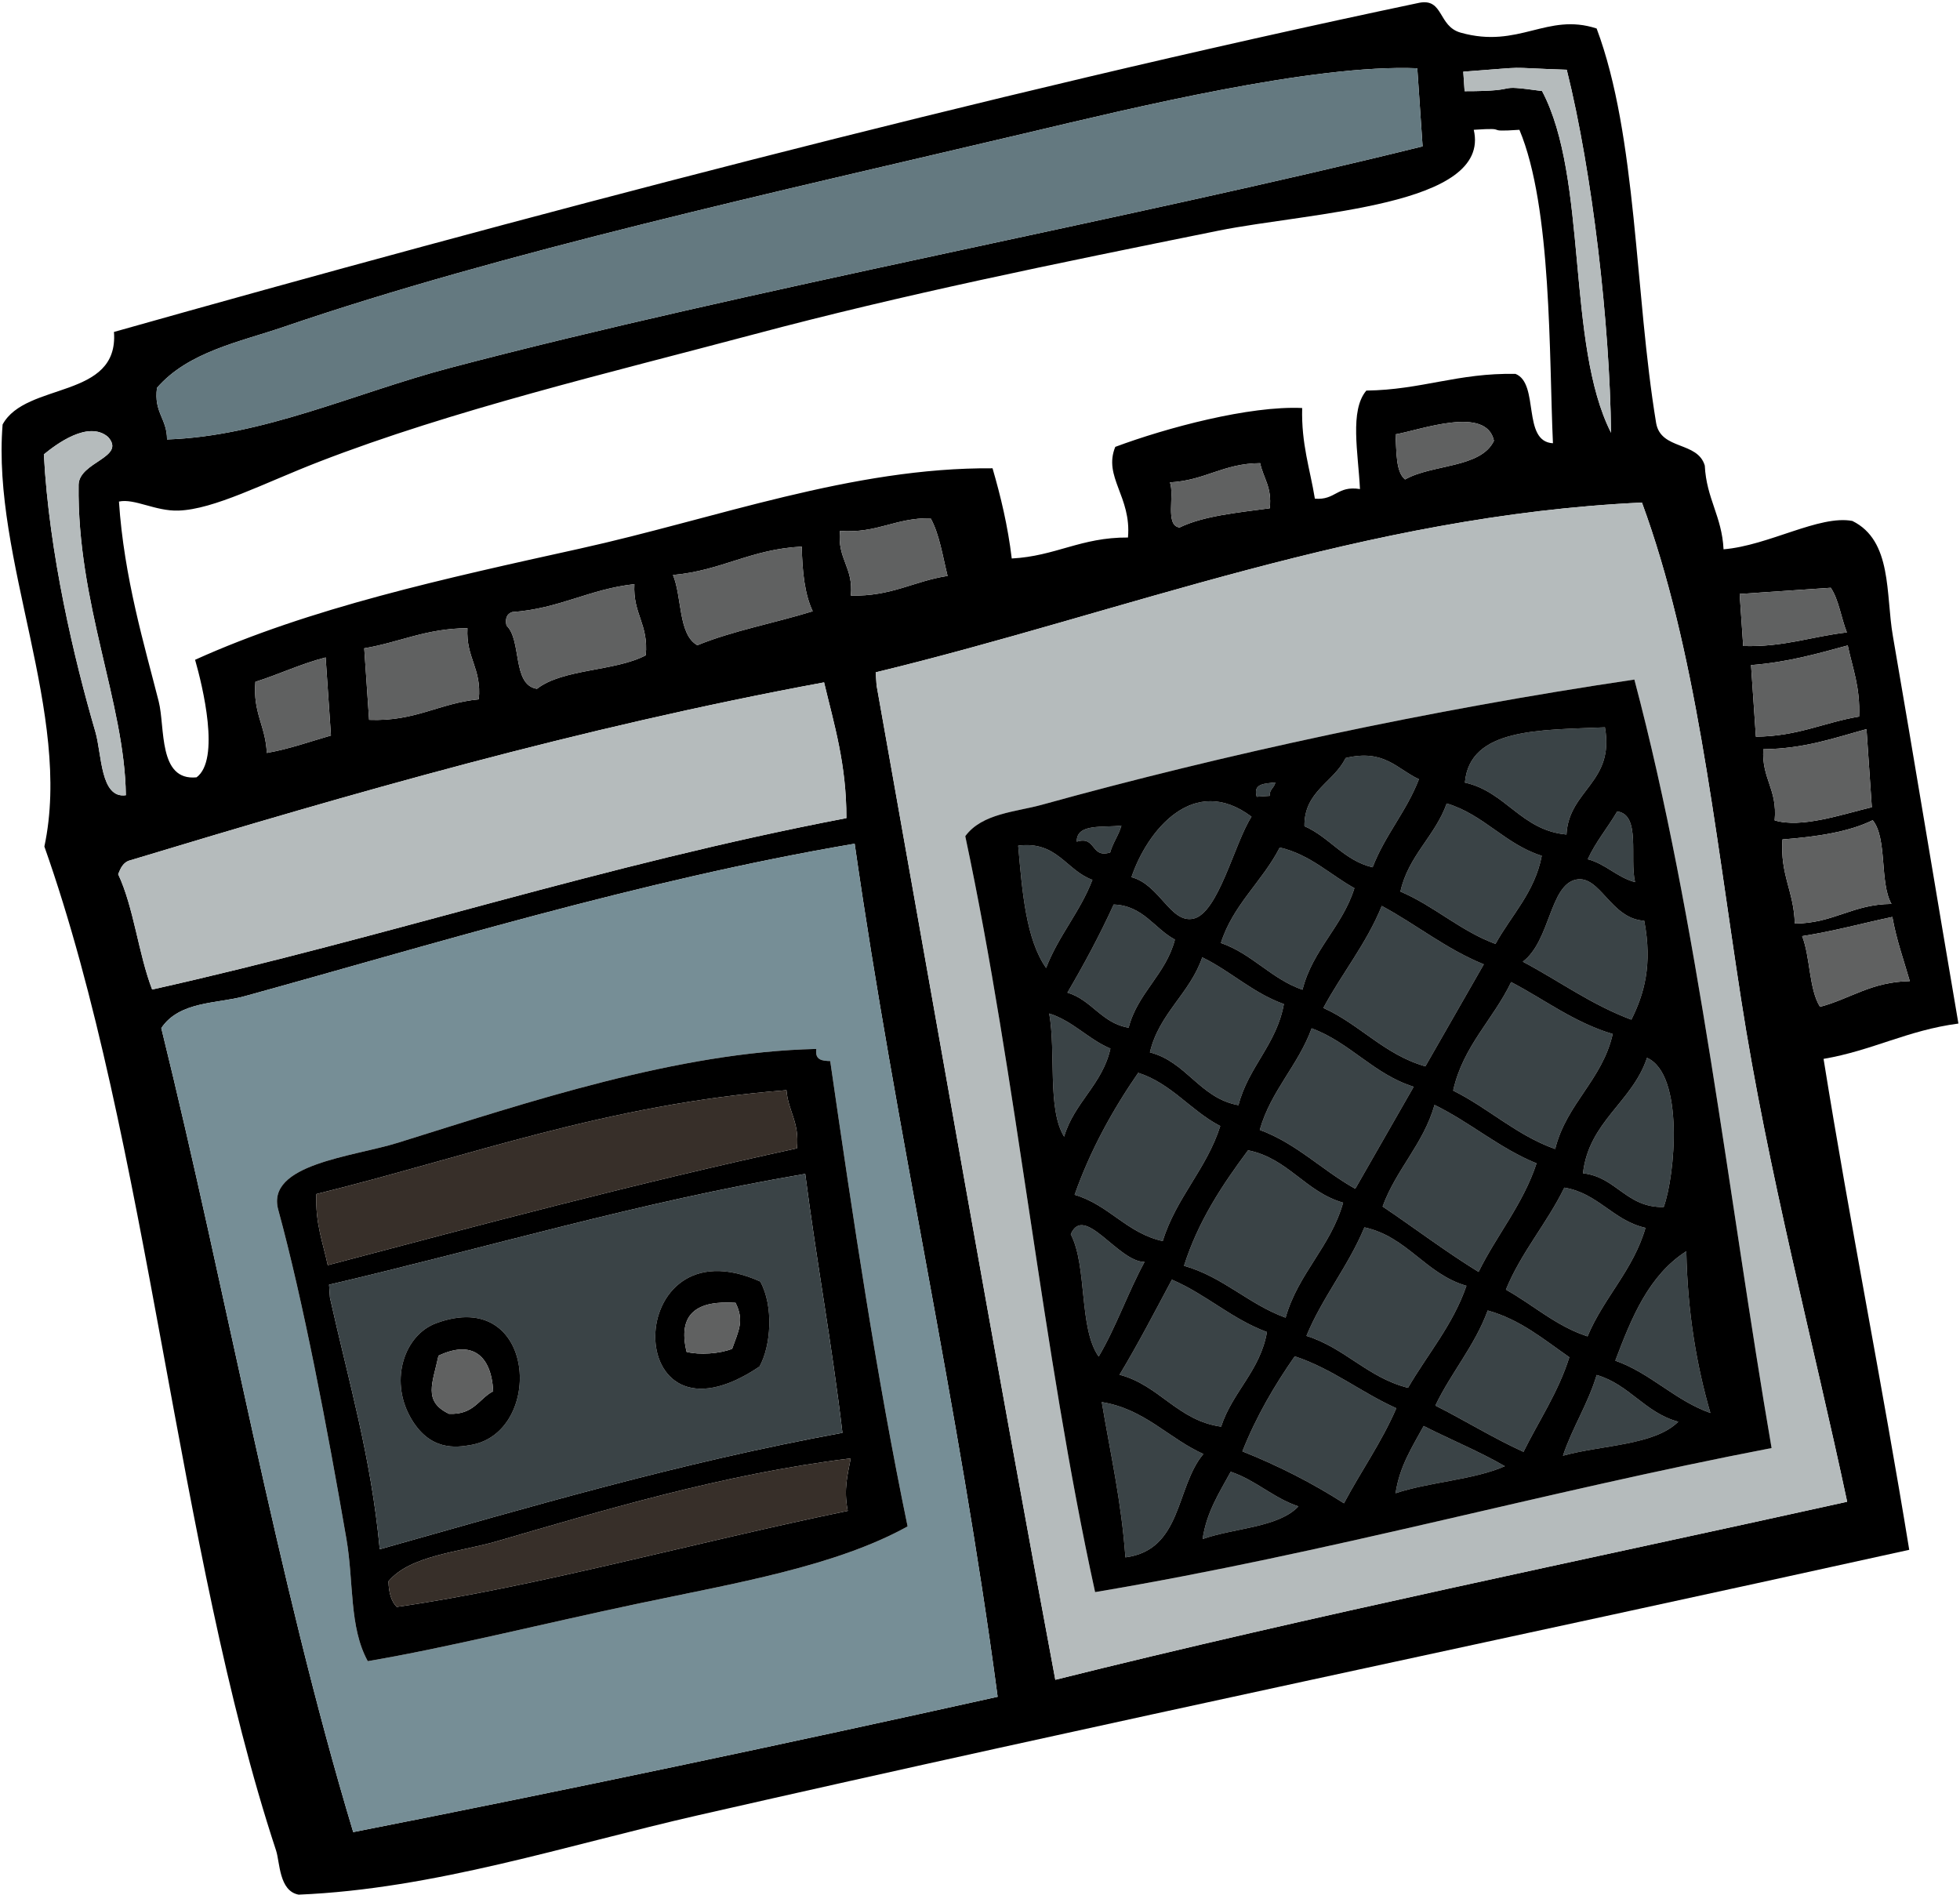
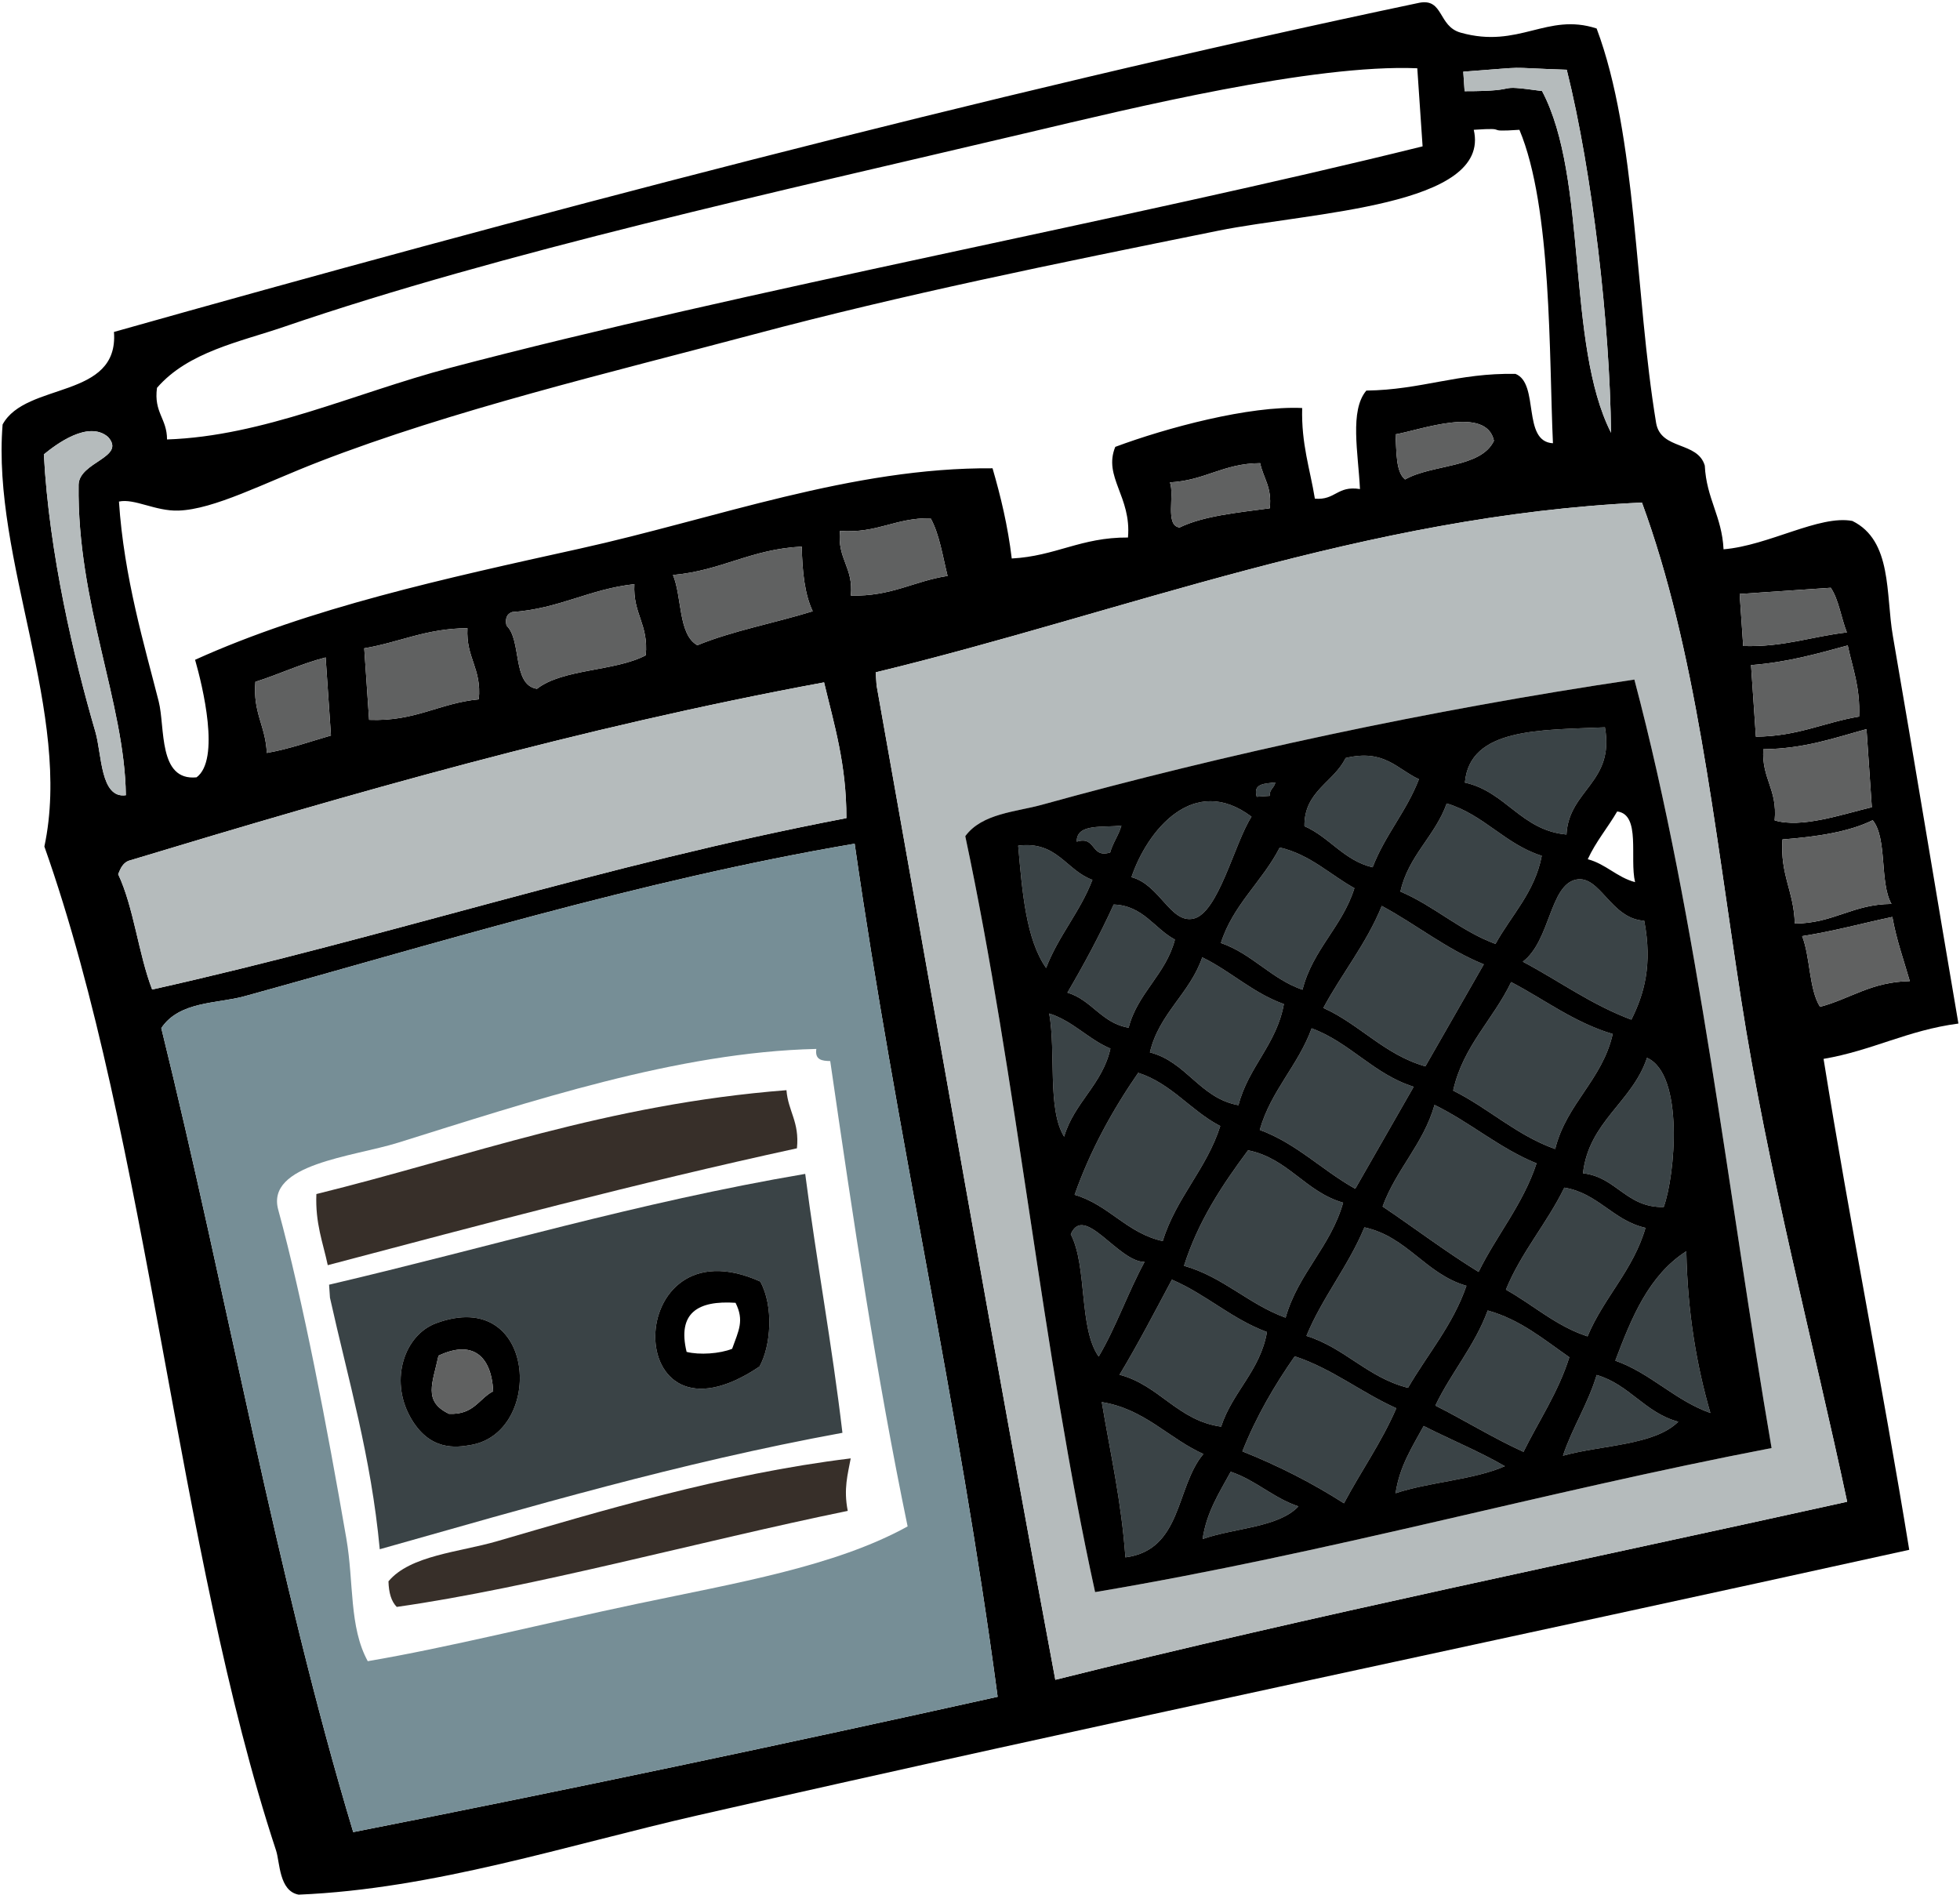
<svg xmlns="http://www.w3.org/2000/svg" version="1.1" x="0" y="0" width="515" height="498" viewBox="0, 0, 515, 498">
  <g id="Layer_1">
    <path d="M0.685,111.533 C6.81,100.258 31.275,104.995 29.944,87.217 C133.825,57.888 259.095,24.655 372.946,0.727 C379.338,-0.486 377.828,6.899 383.785,8.576 C399.131,12.903 406.445,3.217 419.523,7.487 C430.158,35.842 429.526,77.104 435.162,111.183 C436.434,118.326 446.062,115.894 447.942,122.337 C448.374,131.055 452.44,135.609 452.871,144.327 C464.691,143.36 478.038,135.233 486.714,136.875 C497.243,142.047 495.46,156.131 497.354,167.064 C502.702,197.934 509.184,237.393 514.585,268.935 C501.225,270.677 491.998,276.025 479.15,278.215 C486.147,321.793 494.58,363.726 501.661,407.206 C395.629,430.626 288.703,452.958 183.533,476.926 C149.052,484.784 114.044,496.334 78.475,497.809 C73.302,496.868 73.56,489.303 72.533,486.19 C46.532,407.368 38.948,299.567 11.661,222.418 C19.092,187.57 -2.197,147.073 0.685,111.533 z M25.07,192.31 C26.782,198.165 26.34,209.891 33.07,208.94 C32.773,184.705 20.221,158.564 20.653,127.349 C20.827,121.298 33.234,120.206 28.387,114.802 C23.188,110.372 14.741,116.75 11.525,119.384 C12.886,145.375 19.519,173.31 25.07,192.31 z M34.233,226.035 C32.339,226.525 31.702,228.112 31.045,229.686 C35.179,238.462 36.363,250.62 39.978,259.992 C102.089,246.119 158.395,227.185 222.393,214.957 C222.421,200.797 219.175,190.388 216.531,179.29 C151.686,191.312 92.619,208.375 34.233,226.035 z M41.701,184.309 C43.428,191.129 41.517,205.24 51.644,204.242 C57.95,199.612 53.245,180.278 51.259,173.356 C81.418,159.715 116.957,151.973 152.318,144.157 C188.066,136.255 223.911,122.759 260.794,123.042 C262.938,130.414 264.802,138.102 265.841,146.742 C277.42,146.125 284.001,141.15 296.38,141.23 C297.341,130.479 289.817,125.326 293.042,117.413 C306.509,112.394 328.276,106.563 342.152,107.204 C341.903,116.703 344.23,123.254 345.489,131.021 C350.942,131.49 351.317,127.529 357.339,128.498 C356.879,118.982 354.57,107.858 359.015,102.623 C373.542,102.437 383.121,97.931 398.216,98.24 C404.567,100.789 399.848,116.027 408.043,116.462 C407,93.594 407.797,54.466 399.233,34.104 C388.976,34.801 397.494,33.406 387.239,34.104 C391.907,54.248 344.303,55.721 320.094,60.617 C276.662,69.405 237.38,77.377 198.29,87.792 C159.881,98.024 118.946,107.721 83.787,121.338 C69.265,126.964 56.282,133.843 46.877,134.154 C40.831,134.353 35.353,130.906 31.258,131.781 C32.557,151.682 38.018,169.774 41.701,184.309 z M92.813,481.377 C149.958,470.14 206.311,458.21 262.135,445.819 C251.839,368.555 235.538,298.172 224.566,221.678 C167.879,231.296 111.799,248.685 64.143,261.783 C57.058,263.731 47.103,263.029 42.384,270.133 C59.617,340.064 72.717,414.728 92.813,481.377 z M43.888,115.465 C69.191,114.61 93.26,103.252 118.176,96.674 C195.351,76.302 296.549,57.62 373.794,38.453 C373.329,31.614 372.865,24.775 372.4,17.938 C345.069,16.791 297.341,28.413 270.251,34.812 C204.494,50.345 132.048,66.194 74.507,85.905 C63.082,89.817 49.428,92.438 41.249,101.905 C40.373,108.438 43.89,109.935 43.888,115.465 z M70.098,197.835 C76.217,196.745 81.411,194.842 86.96,193.254 C86.495,186.415 86.029,179.578 85.565,172.74 C78.931,174.455 73.419,177.148 67.11,179.147 C66.398,187.332 69.832,190.769 70.098,197.835 z M125.813,183.741 C126.58,175.496 122.393,172.922 122.825,165.054 C111.85,165.126 104.989,168.786 95.706,170.333 C96.133,176.6 96.558,182.87 96.986,189.138 C109.187,189.601 115.314,184.764 125.813,183.741 z M134.56,160.821 C133.252,161.29 132.67,162.389 133.082,164.356 C137.185,168.253 134.484,179.948 141.084,180.985 C147.882,175.663 161.648,176.421 169.68,172.172 C170.444,163.925 166.258,161.353 166.691,153.483 C154.697,154.809 147.052,159.929 134.56,160.821 z M183.238,169.532 C192.416,165.749 203.577,163.699 213.545,160.602 C211.468,156.225 210.786,150.251 210.672,143.623 C197.284,144.269 189.644,149.93 176.831,151.077 C179.248,156.905 178.18,166.732 183.238,169.532 z M223.569,156.485 C234.302,156.738 240.089,152.679 248.98,151.323 C247.674,146.063 246.824,140.278 244.514,136.17 C235.142,136.033 230.674,140.174 220.698,139.507 C220.005,147.055 224.259,148.939 223.569,156.485 z M277.288,441.354 C345.103,424.42 415.787,409.988 485.347,394.576 C476.522,353.089 464.461,307.604 457.475,262.515 C450.309,216.26 445.556,170.479 431.429,132.047 C358.485,135.434 295.047,160.943 230.092,176.65 C230.169,177.79 230.247,178.931 230.324,180.07 C245.884,267.273 261.094,354.876 277.288,441.354 z M333.639,133.545 C334.253,127.928 331.934,125.67 331.115,121.695 C321.355,121.752 316.685,126.254 307.415,126.741 C308.672,130.213 306.065,138.114 309.939,138.591 C316.255,135.526 325.141,134.703 333.639,133.545 z M369.19,125.975 C376.239,121.942 389.155,123.028 392.54,115.8 C390.542,106.513 373.401,112.934 366.666,114.125 C366.992,118.665 366.685,123.932 369.19,125.975 z M405.184,23.919 C417.323,46.864 411.472,90.419 423.312,113.706 C422.977,85.142 418.469,45.612 411.674,18.325 C393.648,17.716 403.45,17.446 384.481,18.833 C384.599,20.544 384.716,22.253 384.831,23.962 C401.246,23.981 391.339,22.016 405.184,23.919 z M485.269,166.167 C483.767,162.362 483.153,157.54 481.038,154.434 C473.06,154.976 465.083,155.518 457.106,156.062 C457.416,160.618 457.724,165.18 458.035,169.738 C468.823,170.041 476.029,167.216 485.269,166.167 z M488.492,188.274 C488.81,180.542 486.754,175.524 485.504,169.587 C477.537,171.749 469.694,174.015 460.094,174.749 C460.519,181.016 460.947,187.287 461.372,193.554 C472.345,193.481 479.209,189.822 488.492,188.274 z M466.302,215.545 C473.357,217.677 483.884,213.986 491.829,212.092 C491.363,205.253 490.898,198.416 490.434,191.577 C482.003,193.87 474.216,196.723 463.312,196.856 C462.881,204.724 467.067,207.296 466.302,215.545 z M471.582,242.664 C481.925,242.577 486.648,237.587 496.991,237.502 C493.814,231.928 495.955,220.262 492.06,215.51 C485.778,218.604 477.389,219.859 468.359,220.557 C467.686,229.925 471.411,234.259 471.582,242.664 z M478.222,264.539 C486.231,262.417 491.595,257.983 501.805,257.782 C500.215,252.231 498.315,247.041 497.224,240.92 C489.315,242.596 481.859,244.665 473.523,245.967 C475.695,251.461 475.294,259.907 478.222,264.539" fill="#000000" />
    <path d="M11.525,119.384 C14.741,116.75 23.188,110.372 28.387,114.802 C33.234,120.206 20.827,121.298 20.653,127.349 C20.221,158.564 32.773,184.705 33.07,208.94 C26.34,209.891 26.782,198.165 25.07,192.31 C19.519,173.31 12.886,145.375 11.525,119.384" fill="#B5BBBC" />
    <path d="M216.531,179.29 C219.175,190.388 222.421,200.797 222.393,214.957 C158.395,227.185 102.089,246.119 39.978,259.992 C36.363,250.62 35.179,238.462 31.045,229.686 C31.702,228.112 32.339,226.525 34.233,226.035 C92.619,208.375 151.686,191.312 216.531,179.29" fill="#B5BBBC" />
    <path d="M42.384,270.133 C47.103,263.029 57.058,263.731 64.143,261.783 C111.799,248.685 167.879,231.296 224.566,221.678 C235.538,298.172 251.839,368.555 262.135,445.819 C206.311,458.21 149.958,470.14 92.813,481.377 C72.717,414.728 59.617,340.064 42.384,270.133 z M104.541,300.253 C92.741,303.935 69.829,305.84 73.106,317.848 C79.667,341.879 85.939,374.94 91.002,404.217 C93.001,415.773 91.698,427.482 96.629,436.466 C117.477,432.94 142.817,426.575 167.731,421.326 C193.327,415.934 219.386,411.602 238.481,401.058 C230.344,361.86 224.178,320.401 218.146,278.788 C216.048,278.736 214.064,278.554 214.495,275.603 C177.979,276.423 138.856,289.548 104.541,300.253" fill="#768E96" />
-     <path d="M41.249,101.905 C49.428,92.438 63.082,89.817 74.507,85.905 C132.048,66.194 204.494,50.345 270.251,34.812 C297.341,28.413 345.069,16.791 372.4,17.938 C372.865,24.775 373.329,31.614 373.794,38.453 C296.549,57.62 195.351,76.302 118.176,96.674 C93.26,103.252 69.191,114.61 43.888,115.465 C43.89,109.935 40.373,108.438 41.249,101.905" fill="#647980" />
-     <path d="M214.495,275.603 C214.064,278.554 216.048,278.736 218.146,278.788 C224.178,320.401 230.344,361.86 238.481,401.058 C219.386,411.602 193.327,415.934 167.731,421.326 C142.817,426.575 117.477,432.94 96.629,436.466 C91.698,427.482 93.001,415.773 91.002,404.217 C85.939,374.94 79.667,341.879 73.106,317.848 C69.829,305.84 92.741,303.935 104.541,300.253 C138.856,289.548 177.979,276.423 214.495,275.603 z M86.12,332.419 C126.66,321.699 167.118,310.91 209.4,301.711 C210.109,294.755 207.099,292.063 206.646,286.44 C159.289,290.14 123.352,303.804 83.131,313.731 C82.814,321.464 84.868,326.481 86.12,332.419 z M86.468,337.547 C86.545,338.686 86.624,339.828 86.7,340.968 C91.488,362.508 97.505,382.639 99.782,407.055 C139.246,395.933 178.213,384.377 221.354,376.463 C218.61,353.194 214.54,331.444 211.575,308.433 C167.364,315.948 128.122,327.801 86.468,337.547 z M104.248,422.208 C140.163,417.1 183.953,404.932 222.75,396.977 C221.602,391.15 222.773,387.348 223.529,383.185 C189.958,387.275 157.338,397.181 130.552,404.964 C120.703,407.825 107.785,408.64 102.073,415.486 C102.147,418.474 102.816,420.776 104.248,422.208" fill="#000000" />
    <path d="M67.11,179.147 C73.419,177.148 78.931,174.455 85.565,172.74 C86.029,179.578 86.495,186.415 86.96,193.254 C81.411,194.842 76.217,196.745 70.098,197.835 C69.832,190.769 66.398,187.332 67.11,179.147" fill="#606161" />
    <path d="M83.131,313.731 C123.352,303.804 159.289,290.14 206.646,286.44 C207.099,292.063 210.109,294.755 209.4,301.711 C167.118,310.91 126.66,321.699 86.12,332.419 C84.868,326.481 82.814,321.464 83.131,313.731" fill="#372F29" />
    <path d="M211.575,308.433 C214.54,331.444 218.61,353.194 221.354,376.463 C178.213,384.377 139.246,395.933 99.782,407.055 C97.505,382.639 91.488,362.508 86.7,340.968 C86.624,339.828 86.545,338.686 86.468,337.547 C128.122,327.801 167.364,315.948 211.575,308.433 z M123.682,379.67 C143.111,376.399 141.017,337.95 114.634,347.653 C106.288,350.725 102.376,362.407 107.713,372.169 C112.815,381.499 120.067,380.277 123.682,379.67 z M199.561,359.052 C202.578,353.654 203.333,343.199 199.759,336.714 C163.305,320.256 162.726,383.896 199.561,359.052" fill="#3A4346" />
    <path d="M102.073,415.486 C107.785,408.64 120.703,407.825 130.552,404.964 C157.338,397.181 189.958,387.275 223.529,383.185 C222.773,387.348 221.602,391.15 222.75,396.977 C183.953,404.932 140.163,417.1 104.248,422.208 C102.816,420.776 102.147,418.474 102.073,415.486" fill="#372F29" />
    <path d="M107.713,372.169 C102.376,362.407 106.288,350.725 114.634,347.653 C141.017,337.95 143.111,376.399 123.682,379.67 C120.067,380.277 112.815,381.499 107.713,372.169 z M117.971,371.471 C124.476,371.787 125.766,367.553 129.588,365.527 C129.058,355.749 123.769,352.145 115.215,356.201 C113.706,363.362 111.072,368.168 117.971,371.471" fill="#000000" />
    <path d="M96.986,189.138 C96.558,182.87 96.133,176.6 95.706,170.333 C104.989,168.786 111.85,165.126 122.825,165.054 C122.393,172.922 126.58,175.496 125.813,183.741 C115.314,184.764 109.187,189.601 96.986,189.138" fill="#606161" />
    <path d="M115.215,356.201 C123.769,352.145 129.058,355.749 129.588,365.527 C125.766,367.553 124.476,371.787 117.971,371.471 C111.072,368.168 113.706,363.362 115.215,356.201" fill="#606161" />
    <path d="M166.691,153.483 C166.258,161.353 170.444,163.925 169.68,172.172 C161.648,176.421 147.882,175.663 141.084,180.985 C134.484,179.948 137.185,168.253 133.082,164.356 C132.67,162.389 133.252,161.29 134.56,160.821 C147.052,159.929 154.697,154.809 166.691,153.483" fill="#606161" />
    <path d="M199.759,336.714 C203.333,343.199 202.578,353.654 199.561,359.052 C162.726,383.896 163.305,320.256 199.759,336.714 z M192.375,354.389 C194.103,349.545 195.602,346.994 193.27,342.306 C183.29,341.639 177.946,345.014 180.409,355.203 C183.782,356.057 189.146,355.692 192.375,354.389" fill="#000000" />
-     <path d="M180.409,355.203 C177.946,345.014 183.29,341.639 193.27,342.306 C195.602,346.994 194.103,349.545 192.375,354.389 C189.146,355.692 183.782,356.057 180.409,355.203" fill="#606161" />
    <path d="M176.831,151.077 C189.644,149.93 197.284,144.269 210.672,143.623 C210.786,150.251 211.468,156.225 213.545,160.602 C203.577,163.699 192.416,165.749 183.238,169.532 C178.18,166.732 179.248,156.905 176.831,151.077" fill="#606161" />
    <path d="M220.698,139.507 C230.674,140.174 235.142,136.033 244.514,136.17 C246.824,140.278 247.674,146.063 248.98,151.323 C240.089,152.679 234.302,156.738 223.569,156.485 C224.259,148.939 220.005,147.055 220.698,139.507" fill="#606161" />
    <path d="M230.324,180.07 C230.247,178.931 230.169,177.79 230.092,176.65 C295.047,160.943 358.485,135.434 431.429,132.047 C445.556,170.479 450.309,216.26 457.475,262.515 C464.461,307.604 476.522,353.089 485.347,394.576 C415.787,409.988 345.103,424.42 277.288,441.354 C261.094,354.876 245.884,267.273 230.324,180.07 z M287.743,418.317 C349.544,407.927 405.095,392.081 465.495,380.469 C454.203,314.904 446.326,242.228 429.44,178.551 C375.398,186.563 321.815,198.148 273.677,211.469 C266.996,213.32 258.012,213.695 253.628,219.702 C267.2,283.387 273.838,355.017 287.743,418.317" fill="#B5BBBC" />
    <path d="M267.536,222.191 C277.783,220.892 280.1,228.679 287.038,231.17 C283.814,239.612 278.098,245.88 274.874,254.323 C269.614,246.839 268.607,234.478 267.536,222.191" fill="#3A4346" />
    <path d="M279.605,298.653 C275.14,291.487 277.506,276.489 275.689,266.289 C281.983,268.29 285.893,273.025 291.771,275.5 C289.689,284.94 282.225,289.68 279.605,298.653" fill="#3A4346" />
    <path d="M281.351,324.295 C284.861,316.121 293.814,331.57 300.734,331.564 C296.384,339.561 293.284,348.647 288.686,356.427 C283.398,348.976 285.75,332.767 281.351,324.295" fill="#3A4346" />
    <path d="M282.361,313.922 C286.553,302.035 292.391,291.587 299.074,281.872 C307.862,284.702 312.877,291.852 320.633,295.862 C317.035,307.194 309.021,314.675 305.515,326.087 C296.075,324.005 291.334,316.539 282.361,313.922" fill="#3A4346" />
    <path d="M280.468,260.813 C284.833,253.364 288.961,245.711 292.632,237.659 C300.42,237.951 303.232,243.938 308.716,246.869 C306.34,256.052 298.927,260.839 296.551,270.022 C289.503,268.886 286.855,262.705 280.468,260.813" fill="#3A4346" />
    <path d="M289.5,368.394 C300.784,370.206 306.962,377.87 316.189,382.034 C308.883,390.667 310.685,407.249 295.709,409.189 C294.658,394.424 291.738,381.799 289.5,368.394" fill="#3A4346" />
    <path d="M282.922,221.146 C282.828,216.24 289.84,217.535 294.656,216.913 C293.937,219.502 292.42,221.394 291.702,223.983 C286.526,225.613 288.098,219.516 282.922,221.146" fill="#3A4346" />
    <path d="M294.165,361.207 C299.034,353.129 303.428,344.635 307.923,336.227 C316.908,340.057 323.584,346.534 332.901,349.986 C331.114,360.22 323.839,365.663 320.854,374.848 C309.395,373.24 304.643,363.943 294.165,361.207" fill="#3A4346" />
    <path d="M297.296,230.473 C301.4,218.281 313.606,203.103 328.845,214.588 C324.404,221.345 320.136,240.079 313.494,241.393 C307.497,242.581 304.743,232.425 297.296,230.473" fill="#3A4346" />
    <path d="M302.143,276.513 C304.539,266.274 312.664,261.038 315.9,251.532 C323.419,255.205 329.18,260.888 337.346,263.815 C335.425,274.467 327.993,280.311 325.413,290.386 C315.231,288.54 311.794,278.966 302.143,276.513" fill="#3A4346" />
    <path d="M315.991,404.374 C317.05,397.258 320.412,392.153 323.377,386.698 C330.01,388.922 334.534,393.568 341.167,395.794 C335.899,401.381 324.294,401.435 315.991,404.374" fill="#3A4346" />
    <path d="M311.108,332.576 C314.84,320.823 321.168,311.337 327.936,302.236 C338.436,304.329 343.038,313.185 352.915,315.994 C349.641,327.608 341.073,334.603 337.797,346.218 C328.032,342.669 321.417,335.504 311.108,332.576" fill="#3A4346" />
    <path d="M309.939,138.591 C306.065,138.114 308.672,130.213 307.415,126.741 C316.685,126.254 321.355,121.752 331.115,121.695 C331.934,125.67 334.253,127.928 333.639,133.545 C325.141,134.703 316.255,135.526 309.939,138.591" fill="#606161" />
    <path d="M326.445,381.337 C330.075,372.178 334.864,364.026 340.203,356.358 C350.173,359.676 357.648,365.853 366.892,370 C363.033,378.962 357.599,386.548 353.135,394.979 C344.878,389.698 335.986,385.144 326.445,381.337" fill="#3A4346" />
    <path d="M320.797,247.766 C323.989,237.686 331.725,231.572 336.265,222.67 C344.279,224.544 349.386,229.748 355.882,233.357 C352.729,243.471 344.89,249.493 342.241,260.046 C334.002,257.201 329.036,250.608 320.797,247.766" fill="#3A4346" />
    <path d="M331.007,296.875 C333.935,286.565 341.097,279.955 344.647,270.186 C354.781,273.935 360.935,282.235 371.453,285.538 C366.347,294.482 361.208,303.399 356.103,312.343 C347.443,307.522 340.738,300.466 331.007,296.875" fill="#3A4346" />
    <path d="M330.207,209.342 C329.159,205.75 332.428,205.921 335.103,205.576 C334.872,206.983 333.504,207.395 333.626,209.11 C332.486,209.189 331.347,209.266 330.207,209.342" fill="#3A4346" />
    <path d="M343.273,350.997 C347.514,340.76 354.269,332.72 358.509,322.482 C369.78,324.924 374.593,334.763 385.315,337.835 C381.768,348.139 375.128,355.744 369.963,364.64 C359.409,361.99 353.387,354.151 343.273,350.997" fill="#3A4346" />
    <path d="M353.56,199.168 C363.738,196.716 367.086,202.094 372.827,204.728 C369.603,213.169 363.887,219.438 360.662,227.881 C353.107,226.097 349.35,219.961 342.753,217.076 C342.621,207.848 350.466,205.581 353.56,199.168" fill="#3A4346" />
    <path d="M347.72,264.826 C352.626,255.707 359.058,247.92 363.07,238.021 C372.19,242.927 379.977,249.358 389.874,253.371 C384.77,262.316 379.629,271.231 374.523,280.177 C363.779,277.134 357.334,269.164 347.72,264.826" fill="#3A4346" />
    <path d="M366.694,392.34 C367.752,385.224 371.115,380.118 374.079,374.664 C381.121,378.263 388.643,381.316 395.406,385.235 C387.246,388.833 375.568,389.363 366.694,392.34" fill="#3A4346" />
    <path d="M363.288,317.006 C366.839,307.239 374.002,300.626 376.93,290.317 C386.339,294.892 393.862,301.627 403.734,305.67 C400.158,316.484 393.302,324.437 388.501,334.184 C379.776,328.822 371.734,322.684 363.288,317.006" fill="#3A4346" />
    <path d="M377.149,369.303 C381.312,360.606 387.477,353.657 390.907,344.324 C399.531,346.727 405.675,351.971 412.352,356.604 C409.437,365.853 404.373,373.229 400.303,381.468 C392.25,377.796 384.967,373.243 377.149,369.303" fill="#3A4346" />
    <path d="M367.966,234.252 C370.048,224.814 377.087,219.7 380.131,211.1 C389.906,214.024 395.444,221.805 405.109,224.859 C403.251,234.494 397.138,240.414 392.945,248.012 C383.628,244.56 376.952,238.083 367.966,234.252" fill="#3A4346" />
    <path d="M366.666,114.125 C373.401,112.934 390.542,106.513 392.54,115.8 C389.155,123.028 376.239,121.942 369.19,125.975 C366.685,123.932 366.992,118.665 366.666,114.125" fill="#606161" />
    <path d="M397.062,258.036 C405.904,262.643 413.546,268.628 423.75,271.677 C421.025,283.773 411.559,289.984 408.63,301.901 C398.41,298.259 391.175,291.194 381.826,286.549 C384.402,274.861 392.366,267.874 397.062,258.036" fill="#3A4346" />
    <path d="M384.831,23.962 C384.716,22.253 384.599,20.544 384.481,18.833 C403.45,17.446 393.648,17.716 411.674,18.325 C418.469,45.612 422.977,85.142 423.312,113.706 C411.472,90.419 417.323,46.864 405.184,23.919 C391.339,22.016 401.246,23.981 384.831,23.962" fill="#B5BBBC" />
    <path d="M384.91,205.623 C386.16,191.169 404.752,191.85 421.705,191.099 C424.295,205.688 412.213,207.474 411.599,219.265 C399.685,218.174 395.695,208.004 384.91,205.623" fill="#3A4346" />
    <path d="M395.685,338.848 C399.728,328.974 406.463,321.45 411.038,312.041 C419.935,313.516 423.86,320.689 432.365,322.613 C429.142,333.735 421.399,340.915 417.131,351.128 C408.793,348.397 402.898,342.868 395.685,338.848" fill="#3A4346" />
    <path d="M400.132,252.675 C407.358,247.221 407.171,232.554 414.122,231.115 C420.432,229.81 423.234,241.475 432.029,241.919 C434.239,253.495 432.013,261.199 428.646,267.909 C418.131,263.988 409.664,257.722 400.132,252.675" fill="#3A4346" />
    <path d="M410.675,382.479 C413.175,375.012 417.241,368.911 419.536,361.268 C428.107,363.734 432.271,371.247 440.981,373.55 C434.647,379.81 420.915,379.623 410.675,382.479" fill="#3A4346" />
    <path d="M415.934,308.274 C417.488,294.623 428.917,289.586 432.762,277.934 C442.569,282.287 440.158,308.872 437.147,317.137 C427.299,317.362 424.742,309.237 415.934,308.274" fill="#3A4346" />
    <path d="M424.433,357.501 C428.699,346.215 433.181,335.116 443.086,328.754 C443.411,344.967 445.806,358.808 449.413,371.259 C440.011,367.905 433.836,360.853 424.433,357.501" fill="#3A4346" />
-     <path d="M417.192,225.754 C419.299,221.159 422.44,217.468 424.925,213.206 C431.206,213.993 428.131,225.505 429.623,231.778 C424.839,230.503 421.977,227.029 417.192,225.754" fill="#3A4346" />
    <path d="M458.035,169.738 C457.724,165.18 457.416,160.618 457.106,156.062 C465.083,155.518 473.06,154.976 481.038,154.434 C483.153,157.54 483.767,162.362 485.269,166.167 C476.029,167.216 468.823,170.041 458.035,169.738" fill="#606161" />
    <path d="M461.372,193.554 C460.947,187.287 460.519,181.016 460.094,174.749 C469.694,174.015 477.537,171.749 485.504,169.587 C486.754,175.524 488.81,180.542 488.492,188.274 C479.209,189.822 472.345,193.481 461.372,193.554" fill="#606161" />
    <path d="M463.312,196.856 C474.216,196.723 482.003,193.87 490.434,191.577 C490.898,198.416 491.363,205.253 491.829,212.092 C483.884,213.986 473.357,217.677 466.302,215.545 C467.067,207.296 462.881,204.724 463.312,196.856" fill="#606161" />
    <path d="M468.359,220.557 C477.389,219.859 485.778,218.604 492.06,215.51 C495.955,220.262 493.814,231.928 496.991,237.502 C486.648,237.587 481.925,242.577 471.582,242.664 C471.411,234.259 467.686,229.925 468.359,220.557" fill="#606161" />
    <path d="M473.523,245.967 C481.859,244.665 489.315,242.596 497.224,240.92 C498.315,247.041 500.215,252.231 501.805,257.782 C491.595,257.983 486.231,262.417 478.222,264.539 C475.294,259.907 475.695,251.461 473.523,245.967" fill="#606161" />
    <path d="M253.628,219.702 C258.012,213.695 266.996,213.32 273.677,211.469 C321.815,198.148 375.398,186.563 429.44,178.551 C446.326,242.228 454.203,314.904 465.495,380.469 C405.095,392.081 349.544,407.927 287.743,418.317 C273.838,355.017 267.2,283.387 253.628,219.702 z M274.874,254.323 C278.098,245.88 283.814,239.612 287.038,231.17 C280.1,228.679 277.783,220.892 267.536,222.191 C268.607,234.478 269.614,246.839 274.874,254.323 z M291.771,275.5 C285.893,273.025 281.983,268.29 275.689,266.289 C277.506,276.489 275.14,291.487 279.605,298.653 C282.225,289.68 289.689,284.94 291.771,275.5 z M288.686,356.427 C293.284,348.647 296.384,339.561 300.734,331.564 C293.814,331.57 284.861,316.121 281.351,324.295 C285.75,332.767 283.398,348.976 288.686,356.427 z M305.515,326.087 C309.021,314.675 317.035,307.194 320.633,295.862 C312.877,291.852 307.862,284.702 299.074,281.872 C292.391,291.587 286.553,302.035 282.361,313.922 C291.334,316.539 296.075,324.005 305.515,326.087 z M296.551,270.022 C298.927,260.839 306.34,256.052 308.716,246.869 C303.232,243.938 300.42,237.951 292.632,237.659 C288.961,245.711 284.833,253.364 280.468,260.813 C286.855,262.705 289.503,268.886 296.551,270.022 z M295.709,409.189 C310.685,407.249 308.883,390.667 316.189,382.034 C306.962,377.87 300.784,370.206 289.5,368.394 C291.738,381.799 294.658,394.424 295.709,409.189 z M291.702,223.983 C292.42,221.394 293.937,219.502 294.656,216.913 C289.84,217.535 282.828,216.24 282.922,221.146 C288.098,219.516 286.526,225.613 291.702,223.983 z M320.854,374.848 C323.839,365.663 331.114,360.22 332.901,349.986 C323.584,346.534 316.908,340.057 307.923,336.227 C303.428,344.635 299.034,353.129 294.165,361.207 C304.643,363.943 309.395,373.24 320.854,374.848 z M313.494,241.393 C320.136,240.079 324.404,221.345 328.845,214.588 C313.606,203.103 301.4,218.281 297.296,230.473 C304.743,232.425 307.497,242.581 313.494,241.393 z M325.413,290.386 C327.993,280.311 335.425,274.467 337.346,263.815 C329.18,260.888 323.419,255.205 315.9,251.532 C312.664,261.038 304.539,266.274 302.143,276.513 C311.794,278.966 315.231,288.54 325.413,290.386 z M341.167,395.794 C334.534,393.568 330.01,388.922 323.377,386.698 C320.412,392.153 317.05,397.258 315.991,404.374 C324.294,401.435 335.899,401.381 341.167,395.794 z M337.797,346.218 C341.073,334.603 349.641,327.608 352.915,315.994 C343.038,313.185 338.436,304.329 327.936,302.236 C321.168,311.337 314.84,320.823 311.108,332.576 C321.417,335.504 328.032,342.669 337.797,346.218 z M353.135,394.979 C357.599,386.548 363.033,378.962 366.892,370 C357.648,365.853 350.173,359.676 340.203,356.358 C334.864,364.026 330.075,372.178 326.445,381.337 C335.986,385.144 344.878,389.698 353.135,394.979 z M342.241,260.046 C344.89,249.493 352.729,243.471 355.882,233.357 C349.386,229.748 344.279,224.544 336.265,222.67 C331.725,231.572 323.989,237.686 320.797,247.766 C329.036,250.608 334.002,257.201 342.241,260.046 z M356.103,312.343 C361.208,303.399 366.347,294.482 371.453,285.538 C360.935,282.235 354.781,273.935 344.647,270.186 C341.097,279.955 333.935,286.565 331.007,296.875 C340.738,300.466 347.443,307.522 356.103,312.343 z M333.626,209.11 C333.504,207.395 334.872,206.983 335.103,205.576 C332.428,205.921 329.159,205.75 330.207,209.342 C331.347,209.266 332.486,209.189 333.626,209.11 z M369.963,364.64 C375.128,355.744 381.768,348.139 385.315,337.835 C374.593,334.763 369.78,324.924 358.509,322.482 C354.269,332.72 347.514,340.76 343.273,350.997 C353.387,354.151 359.409,361.99 369.963,364.64 z M342.753,217.076 C349.35,219.961 353.107,226.097 360.662,227.881 C363.887,219.438 369.603,213.169 372.827,204.728 C367.086,202.094 363.738,196.716 353.56,199.168 C350.466,205.581 342.621,207.848 342.753,217.076 z M374.523,280.177 C379.629,271.231 384.77,262.316 389.874,253.371 C379.977,249.358 372.19,242.927 363.07,238.021 C359.058,247.92 352.626,255.707 347.72,264.826 C357.334,269.164 363.779,277.134 374.523,280.177 z M395.406,385.235 C388.643,381.316 381.121,378.263 374.079,374.664 C371.115,380.118 367.752,385.224 366.694,392.34 C375.568,389.363 387.246,388.833 395.406,385.235 z M388.501,334.184 C393.302,324.437 400.158,316.484 403.734,305.67 C393.862,301.627 386.339,294.892 376.93,290.317 C374.002,300.626 366.839,307.239 363.288,317.006 C371.734,322.684 379.776,328.822 388.501,334.184 z M400.303,381.468 C404.373,373.229 409.437,365.853 412.352,356.604 C405.675,351.971 399.531,346.727 390.907,344.324 C387.477,353.657 381.312,360.606 377.149,369.303 C384.967,373.243 392.25,377.796 400.303,381.468 z M392.945,248.012 C397.138,240.414 403.251,234.494 405.109,224.859 C395.444,221.805 389.906,214.024 380.131,211.1 C377.087,219.7 370.048,224.814 367.966,234.252 C376.952,238.083 383.628,244.56 392.945,248.012 z M381.826,286.549 C391.175,291.194 398.41,298.259 408.63,301.901 C411.559,289.984 421.025,283.773 423.75,271.677 C413.546,268.628 405.904,262.643 397.062,258.036 C392.366,267.874 384.402,274.861 381.826,286.549 z M411.599,219.265 C412.213,207.474 424.295,205.688 421.705,191.099 C404.752,191.85 386.16,191.169 384.91,205.623 C395.695,208.004 399.685,218.174 411.599,219.265 z M417.131,351.128 C421.399,340.915 429.142,333.735 432.365,322.613 C423.86,320.689 419.935,313.516 411.038,312.041 C406.463,321.45 399.728,328.974 395.685,338.848 C402.898,342.868 408.793,348.397 417.131,351.128 z M428.646,267.909 C432.013,261.199 434.239,253.495 432.029,241.919 C423.234,241.475 420.432,229.81 414.122,231.115 C407.171,232.554 407.358,247.221 400.132,252.675 C409.664,257.722 418.131,263.988 428.646,267.909 z M440.981,373.55 C432.271,371.247 428.107,363.734 419.536,361.268 C417.241,368.911 413.175,375.012 410.675,382.479 C420.915,379.623 434.647,379.81 440.981,373.55 z M437.147,317.137 C440.158,308.872 442.569,282.287 432.762,277.934 C428.917,289.586 417.488,294.623 415.934,308.274 C424.742,309.237 427.299,317.362 437.147,317.137 z M449.413,371.259 C445.806,358.808 443.411,344.967 443.086,328.754 C433.181,335.116 428.699,346.215 424.433,357.501 C433.836,360.853 440.011,367.905 449.413,371.259 z M429.623,231.778 C428.131,225.505 431.206,213.993 424.925,213.206 C422.44,217.468 419.299,221.159 417.192,225.754 C421.977,227.029 424.839,230.503 429.623,231.778" fill="#000000" />
  </g>
</svg>